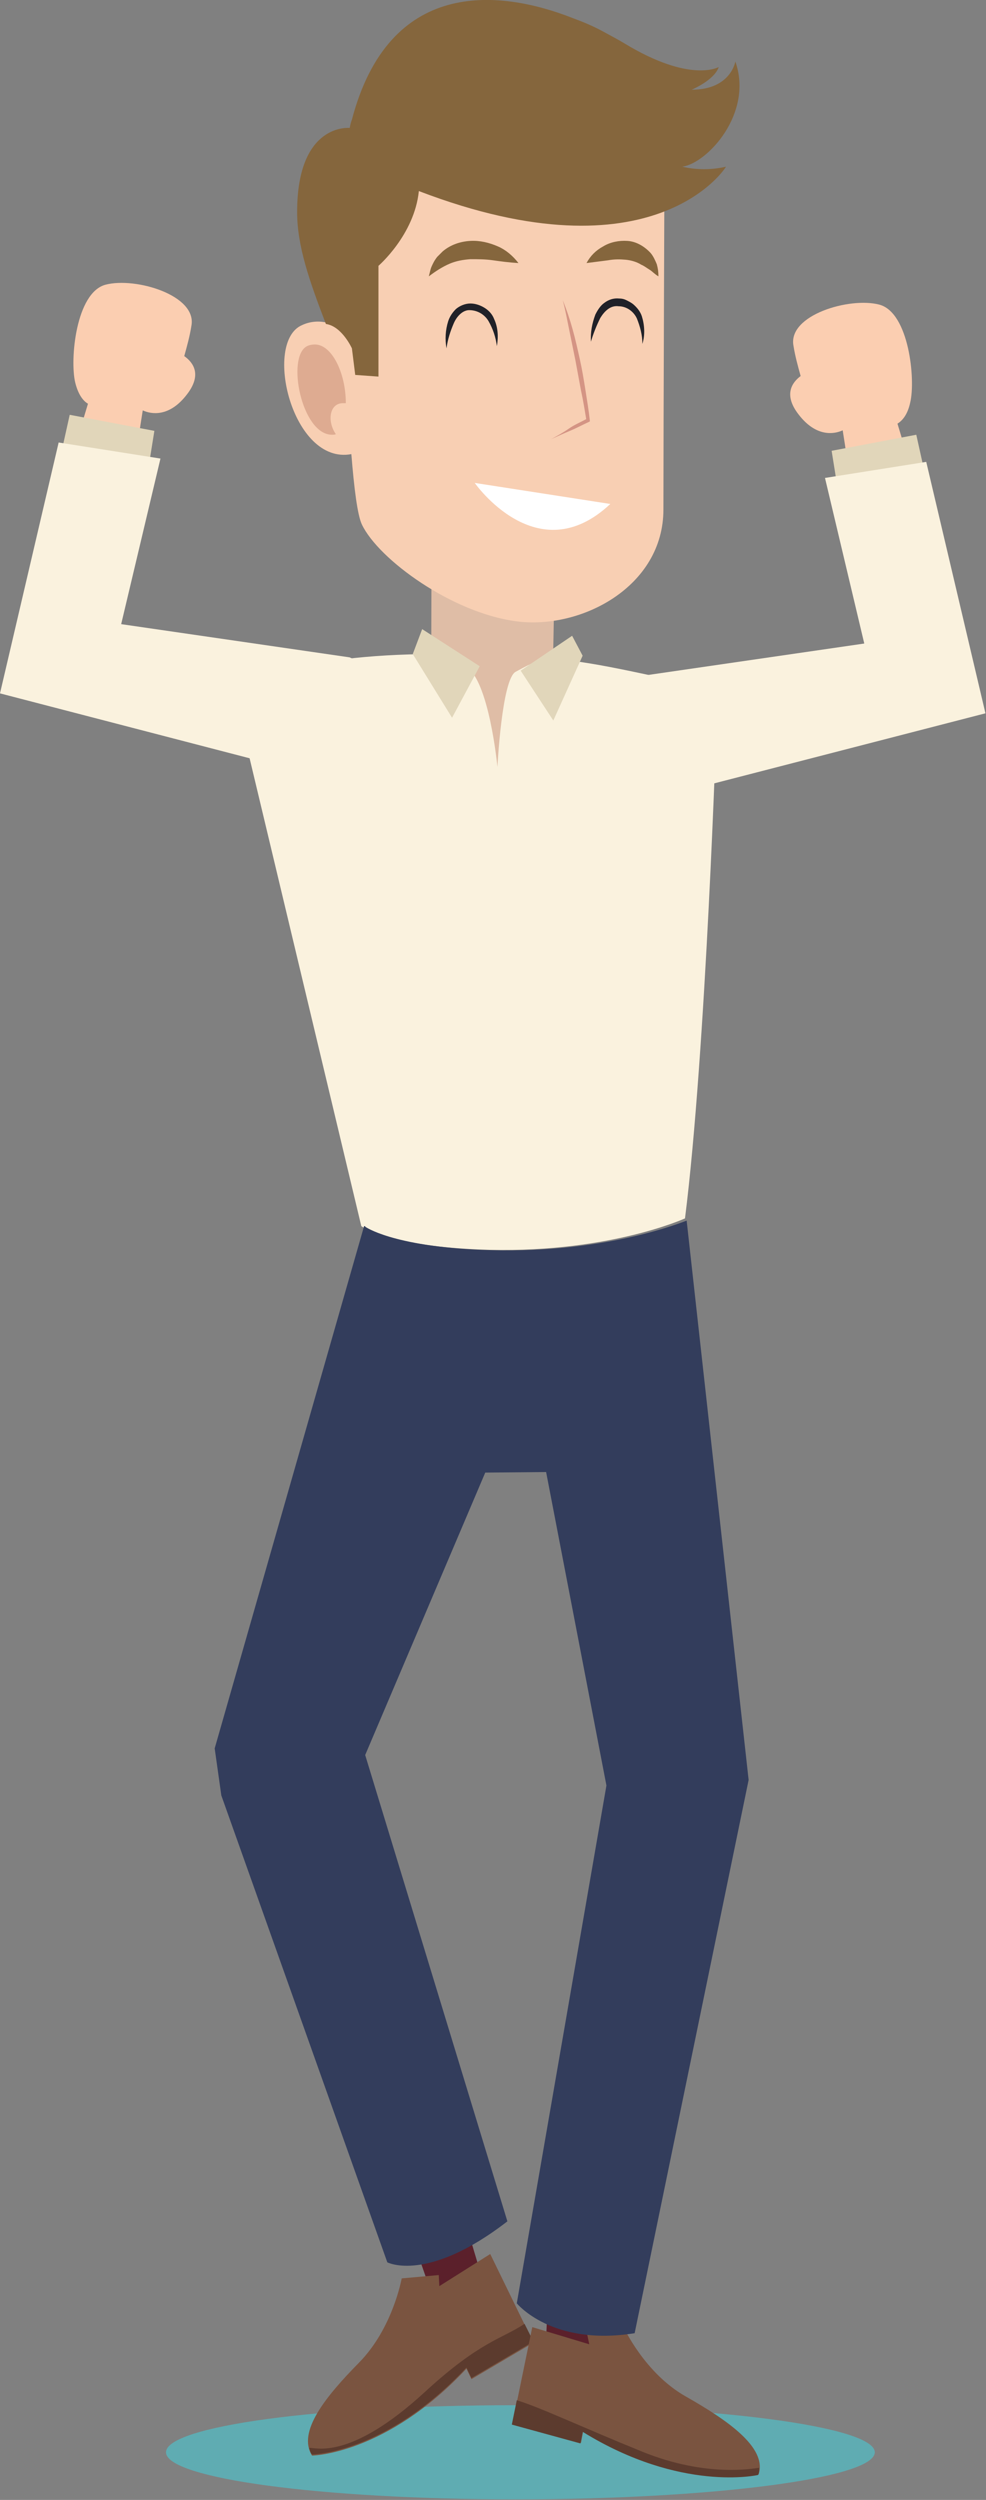
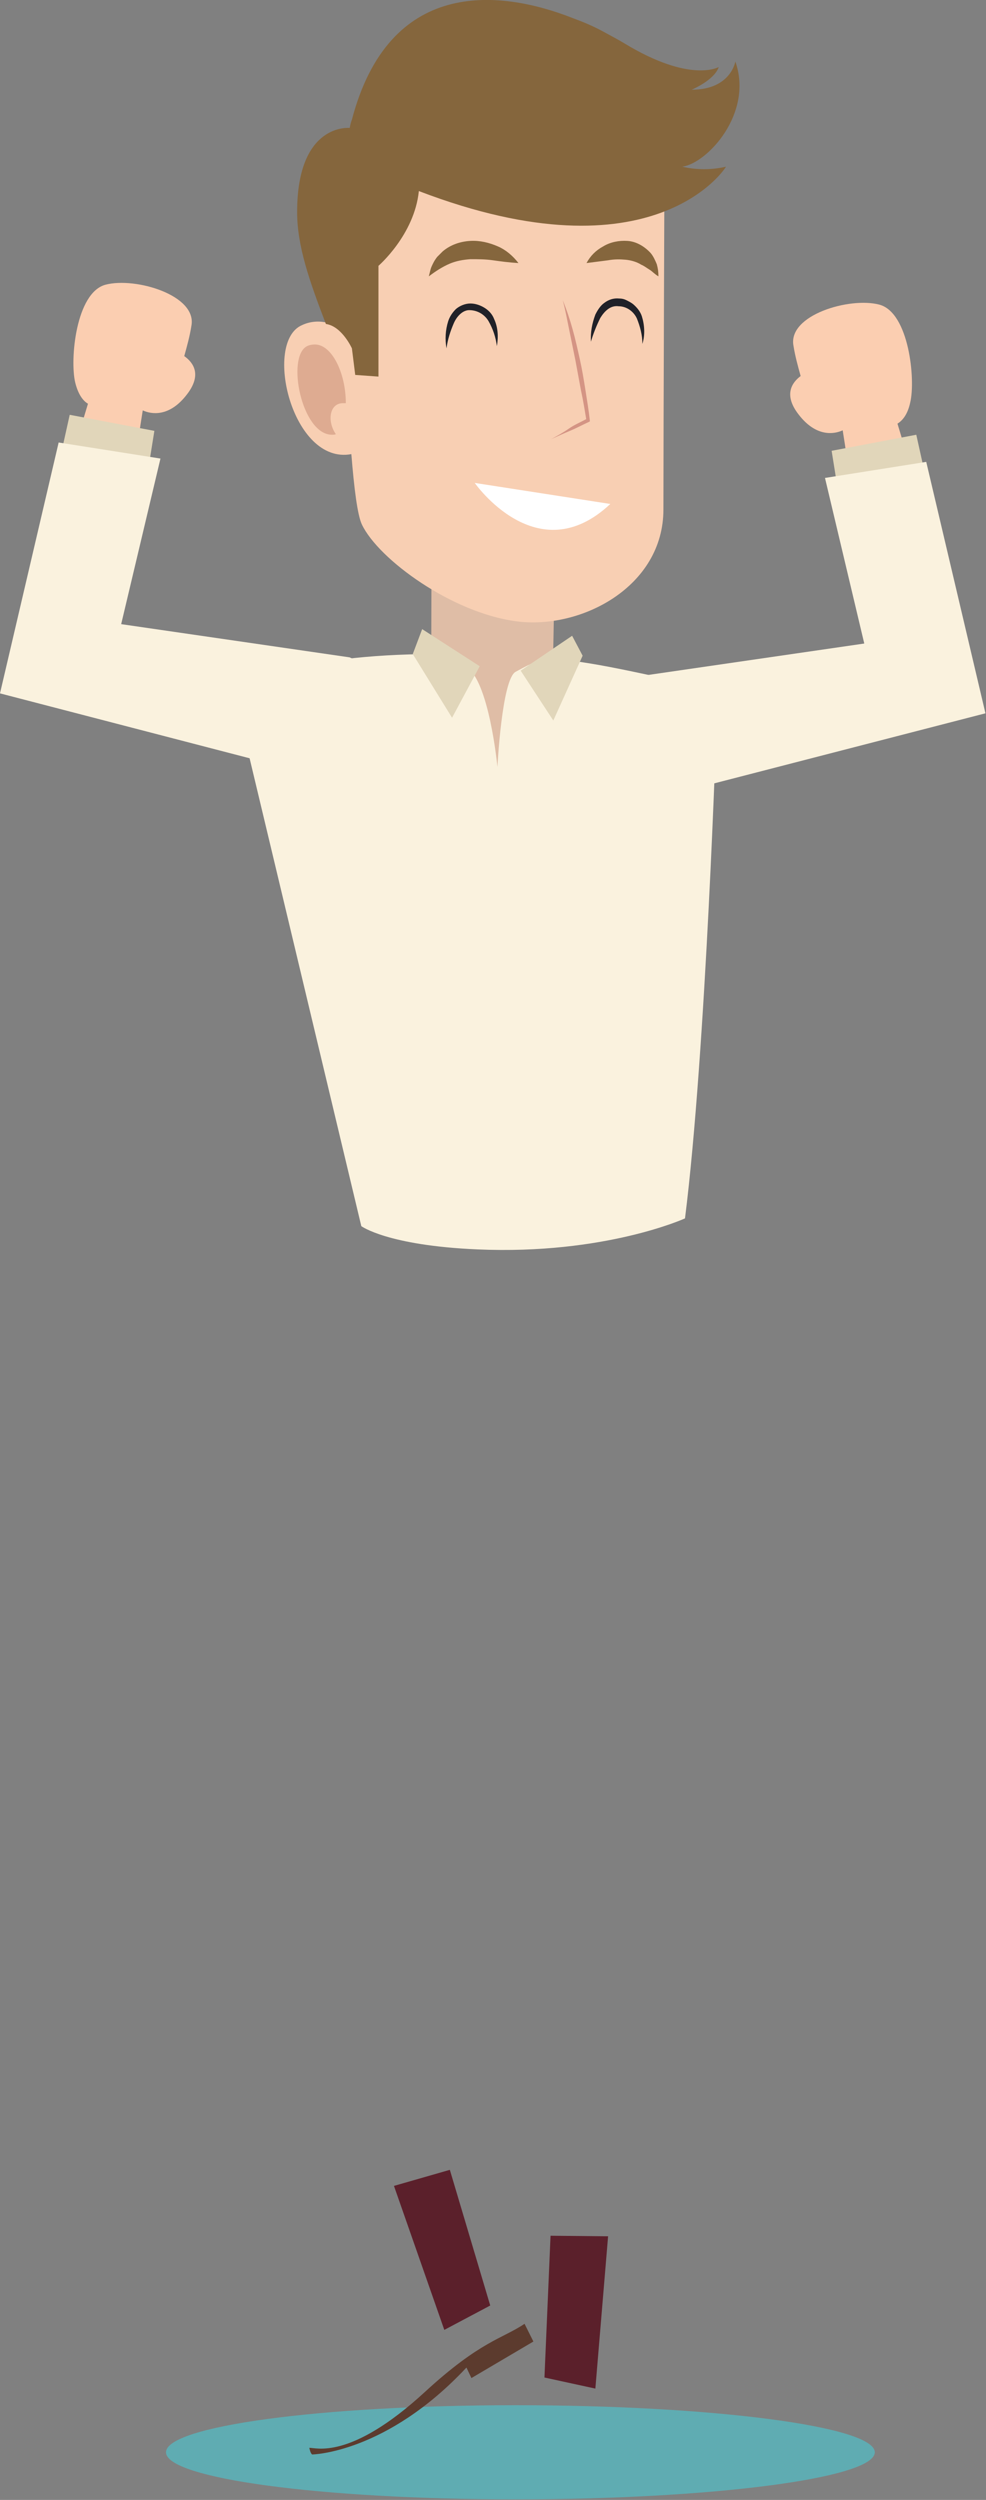
<svg xmlns="http://www.w3.org/2000/svg" xmlns:xlink="http://www.w3.org/1999/xlink" version="1.1" id="Calque_1" x="0px" y="0px" viewBox="0 0 178.2 451.4" style="enable-background:new 0 0 178.2 451.4;" xml:space="preserve">
  <rect x="0" y="0" width="178.2" height="451.4" fill="#808080" stroke="none" />
  <style type="text/css">
	.st0{clip-path:url(#SVGID_2_);}
	.st1{fill:#DFBDA6;}
	.st2{fill:#F8CFB3;}
	.st3{fill:#85663D;}
	.st4{fill:#DEAB91;}
	.st5{fill:#D49484;}
	.st6{fill:#FFFFFF;}
	.st7{fill:#202128;}
	.st8{fill:#FAF2DE;}
	.st9{fill:#5FACB2;}
	.st10{fill:#5B202B;}
	.st11{clip-path:url(#SVGID_4_);}
	.st12{fill:#7A5440;}
	.st13{fill:#5C3B2E;}
	.st14{clip-path:url(#SVGID_6_);}
	.st15{fill:#333D5C;}
	.st16{fill:#E1D6BA;}
	.st17{clip-path:url(#SVGID_8_);}
	.st18{fill:#FBCEB1;}
</style>
  <g id="Calque_2_1_">
    <g id="Calque_2-2">
      <g>
        <defs>
          <rect id="SVGID_1_" y="0" width="178.2" height="451.4" />
        </defs>
        <clipPath id="SVGID_2_">
          <use xlink:href="#SVGID_1_" style="overflow:visible;" />
        </clipPath>
        <g class="st0">
          <path class="st1" d="M100.1,111.3L99.6,139c0,0,0.6,8.2-10.9,9.1c-10.6,0.8-10.8-12.1-10.8-12.1L78,93.7L100.1,111.3z" />
          <path class="st2" d="M82.2,18C61.5,22.7,62,36.9,62,36.9s0.7,11,1.1,24.1c-1.9-2.7-5.5-3.7-8.5-2.3c-7.1,3-1.8,25.3,8.9,23.3      c0.5,6.2,1.1,11,1.9,12.7c3,6.3,16.3,16,28,17.5s26.5-6.3,26.5-20.2s0.2-65.2,0.2-65.2S116.6,10.1,82.2,18" />
          <path class="st3" d="M93.7,47.5c-1.7-0.1-3.2-0.3-4.6-0.5c-1.4-0.2-2.7-0.2-4.1-0.2c-1.3,0.1-2.5,0.3-3.7,0.8      c-1.4,0.6-2.6,1.4-3.8,2.3c0.1-0.4,0.2-0.8,0.3-1.2c0.1-0.4,0.3-0.8,0.5-1.2c0.2-0.4,0.4-0.7,0.7-1.1c0.3-0.3,0.6-0.6,1-1      c1.4-1.2,3.2-1.8,5-1.9c1.7-0.1,3.4,0.3,5,1C91.4,45.1,92.7,46.2,93.7,47.5" />
          <path class="st3" d="M106,47.5c0.7-1.3,1.7-2.3,3-3c1.3-0.8,2.9-1.1,4.4-1c1.6,0.1,3.1,1,4.2,2.2c0.5,0.6,0.8,1.3,1.1,2      c0.2,0.7,0.3,1.4,0.3,2.2c-0.7-0.4-1.1-0.9-1.6-1.2c-0.5-0.3-1-0.7-1.5-0.9c-0.8-0.5-1.8-0.8-2.8-0.9c-1.1-0.1-2.1-0.1-3.2,0.1      L106,47.5z" />
          <path class="st4" d="M56.9,62.2c-0.5,0-1,0.1-1.4,0.3c-3.8,1.9-1,16,4.5,16c0.2,0,0.5,0,0.7-0.1c-1.6-2.3-1.2-5.6,1.3-5.6      c0.2,0,0.3,0,0.5,0C62.5,67.4,60,62.2,56.9,62.2" />
          <path class="st5" d="M101.7,54.2c0.7,1.7,1.3,3.5,1.8,5.3c0.5,1.8,0.9,3.6,1.3,5.4c0.4,1.8,0.7,3.6,1,5.5s0.6,3.7,0.8,5.5v0.2      l-0.2,0.1c-1.1,0.5-2.2,1.1-3.4,1.6s-2.3,1-3.4,1.5c1.1-0.6,2.2-1.2,3.2-1.9s2.2-1.2,3.3-1.8L106,76c-0.3-1.8-0.6-3.7-1-5.5      l-1-5.4l-1.1-5.4C102.5,57.8,102.2,56,101.7,54.2" />
          <path class="st6" d="M85.8,87.2c0,0,11.3,16.2,24.5,3.8L85.8,87.2z" />
          <path class="st3" d="M75.7,34.5C74.9,42.4,68.4,48,68.4,48v14.1v-0.1c0,0.3,0,0.6,0,0.9v5.1c-1.4-0.1-2.8-0.2-4.2-0.3l-0.6-4.8      c0,0-1.8-4-4.7-4.4c-3-7.8-5.2-14.1-5.2-20.2c0-16.2,9.5-15.2,9.5-15.2c0.1-0.5,0.2-1,0.4-1.5C70.3-3.8,89.9-2.1,103.6,3.3      c1.9,0.7,3.8,1.5,5.6,2.5c1.3,0.7,2.6,1.4,3.6,2c12,7.3,17.1,4.3,17.1,4.3c-0.8,2.4-4.9,4.1-4.9,4.1c7.1,0,7.9-5.1,7.9-5.1      c3.3,9.4-5.1,18.4-9.6,19c2.6,0.6,5.3,0.6,7.9,0C131.3,30.1,118.3,50.8,75.7,34.5" />
          <path class="st7" d="M106.8,61.7c-0.1-1.7,0.2-3.3,0.8-4.9c0.4-0.8,0.9-1.6,1.6-2.1c0.8-0.6,1.7-0.9,2.7-0.8      c0.5,0,0.9,0.1,1.3,0.3c0.4,0.2,0.8,0.4,1.2,0.7c0.7,0.6,1.3,1.3,1.6,2.2c0.5,1.6,0.6,3.4,0.1,5c0-1.6-0.4-3.1-1-4.6      c-0.6-1.3-1.9-2.2-3.3-2.2c-1.4-0.2-2.5,0.8-3.3,2.1C107.8,58.8,107.2,60.3,106.8,61.7" />
          <path class="st7" d="M80.7,62.9c-0.3-1.6-0.2-3.3,0.3-4.9c0.3-0.9,0.8-1.6,1.4-2.2c0.7-0.6,1.7-1,2.6-1c0.9,0,1.8,0.3,2.6,0.8      c0.8,0.5,1.4,1.2,1.7,2c0.7,1.5,0.8,3.2,0.5,4.9c-0.2-1.6-0.7-3.1-1.5-4.5c-0.7-1.2-2-2-3.5-2C83.7,56,82.6,57,82,58.4      C81.4,59.8,80.9,61.3,80.7,62.9" />
          <path class="st8" d="M129.5,130.5c0,0-1.9,59.4-5.7,89.5c0,0-14.5,6.6-37.5,5.6c-16.3-0.7-21-4.2-21-4.2L42,123.9      c0,0,11.7-5.8,36.5-5.8c0,0,0-0.8,5.6,2.2c4.3,2.3,5.8,18.2,5.8,18.2s0.8-15.9,3.3-17.2c3.7-2,3.1-1.6,6.2-2.4      c9.3,0.7,19.1,3.5,29.9,5.4L129.5,130.5z" />
          <path class="st9" d="M93.2,434.3c-35.4,0-63.2,3.8-63.2,8.5s27.8,8.5,63.2,8.5s64.9-3.8,64.9-8.5S128.6,434.3,93.2,434.3" />
        </g>
      </g>
      <polygon class="st10" points="81.3,391.8 88.6,416.3 80.3,420.7 71.2,394.7   " />
      <g>
        <defs>
          <rect id="SVGID_3_" y="0" width="178.2" height="451.4" />
        </defs>
        <clipPath id="SVGID_4_">
          <use xlink:href="#SVGID_3_" style="overflow:visible;" />
        </clipPath>
        <g class="st11">
-           <path class="st12" d="M72.6,411.4c0,0-1.6,9-7.7,15.2s-11.2,12.5-8.5,16.8c0,0,13.4-0.2,27.9-15.7l0.9,1.9l11.2-6.6l-7.8-16      l-9.2,5.8l-0.1-2L72.6,411.4z" />
          <path class="st13" d="M76.8,431.9c-13.6,12.5-19.8,10-20.9,10.1c0.1,0.4,0.2,0.9,0.5,1.2c0,0,13.4-0.2,27.9-15.7l0.9,1.9      l11.2-6.6l-1.6-3.2C90.8,422.3,86.8,422.7,76.8,431.9" />
        </g>
      </g>
      <polygon class="st10" points="99.5,403.7 98.4,429.3 107.6,431.3 109.9,403.8   " />
      <g>
        <defs>
-           <rect id="SVGID_5_" y="0" width="178.2" height="451.4" />
-         </defs>
+           </defs>
        <clipPath id="SVGID_6_">
          <use xlink:href="#SVGID_5_" style="overflow:visible;" />
        </clipPath>
        <g class="st14">
-           <path class="st12" d="M112.7,420.2c0,0,3.8,8.3,11.2,12.5s14.8,9.2,13.2,14.1c0,0-13.9,3.2-31.7-7.8l-0.4,2.1l-12.4-3.4      l3.6-17.5l10.3,3.1l-0.4-1.9L112.7,420.2z" />
-           <path class="st13" d="M116.1,442.7c11.6,4.7,20.1,3,21.1,2.9c0,0.4,0,0.9-0.2,1.3c0,0-13.9,3.2-31.7-7.8l-0.4,2.1l-12.4-3.4      l0.9-4.4C97.9,434.8,105,438.2,116.1,442.7" />
          <path class="st15" d="M124.1,220.4c-3.1,1.2-16.8,6.1-37,5.3C70.8,225,66,221.5,66,221.5v-0.1h-0.2l-27,94.3l1.2,8.5l30,84.3      c0,0,7.2,3.8,21.7-7.4L66,316.9l21.7-51l11-0.1l10.9,56.6l-16.2,93.5c0,0,6.3,7.8,21.3,5.4l20.6-99.9L124.1,220.4z" />
        </g>
      </g>
      <polygon class="st16" points="74.6,118.1 81.7,129.6 86.7,120.3 76.3,113.6   " />
      <polygon class="st16" points="105.3,118.4 100,130.1 94.1,121.1 103.4,114.8   " />
      <g>
        <defs>
          <rect id="SVGID_7_" y="0" width="178.2" height="451.4" />
        </defs>
        <clipPath id="SVGID_8_">
          <use xlink:href="#SVGID_7_" style="overflow:visible;" />
        </clipPath>
        <g class="st17">
          <path class="st18" d="M162.2,76.5c1.1,3.6,2.4,8,3.6,12.6c-3.8,0.8-7.6,1.6-11.4,2.5c-0.9-5.8-1.6-10.9-2.1-13.9      c-1.5,0.7-4.8,1.3-8-2.9c-2.7-3.5-1.2-5.7,0.4-6.9c-0.5-1.8-1-3.6-1.3-5.5c-1-5.5,10.1-8.8,15.5-7.4s6.6,13.6,5.6,17.7      C164,75,163,76,162.2,76.5" />
          <path class="st16" d="M167.4,86.6l-1.8-8.1l-15.3,2.9l1.3,8.1C156.8,88.5,162.1,87.5,167.4,86.6" />
          <path class="st8" d="M149.1,86.3l7.1,29.9l-41.3,6c-9,3.9,1.4,22.5,1.4,22.5l2.9-0.7l58.9-15.2l-10.7-45.4L149.1,86.3z" />
          <path class="st18" d="M15.9,72.9c-1.1,3.6-2.4,8-3.6,12.6c3.8,0.8,7.6,1.6,11.4,2.5c0.9-5.8,1.6-10.9,2.1-13.9      c1.5,0.7,4.8,1.3,8-2.9c2.7-3.5,1.2-5.7-0.5-6.9c0.5-1.8,1-3.6,1.3-5.5c1-5.5-10.1-8.8-15.5-7.4S12.6,65,13.6,69.1      C14.2,71.5,15.2,72.5,15.9,72.9" />
          <path class="st16" d="M10.8,83l1.8-8.1l15.3,2.9l-1.3,8.1C21.3,84.9,16,83.9,10.8,83" />
          <path class="st8" d="M29,82.8l-7.1,29.9l41.3,6c9,3.9-1.4,22.5-1.4,22.5l-2.9-0.7L0,125.2l10.6-45.3L29,82.8z" />
        </g>
      </g>
    </g>
  </g>
</svg>